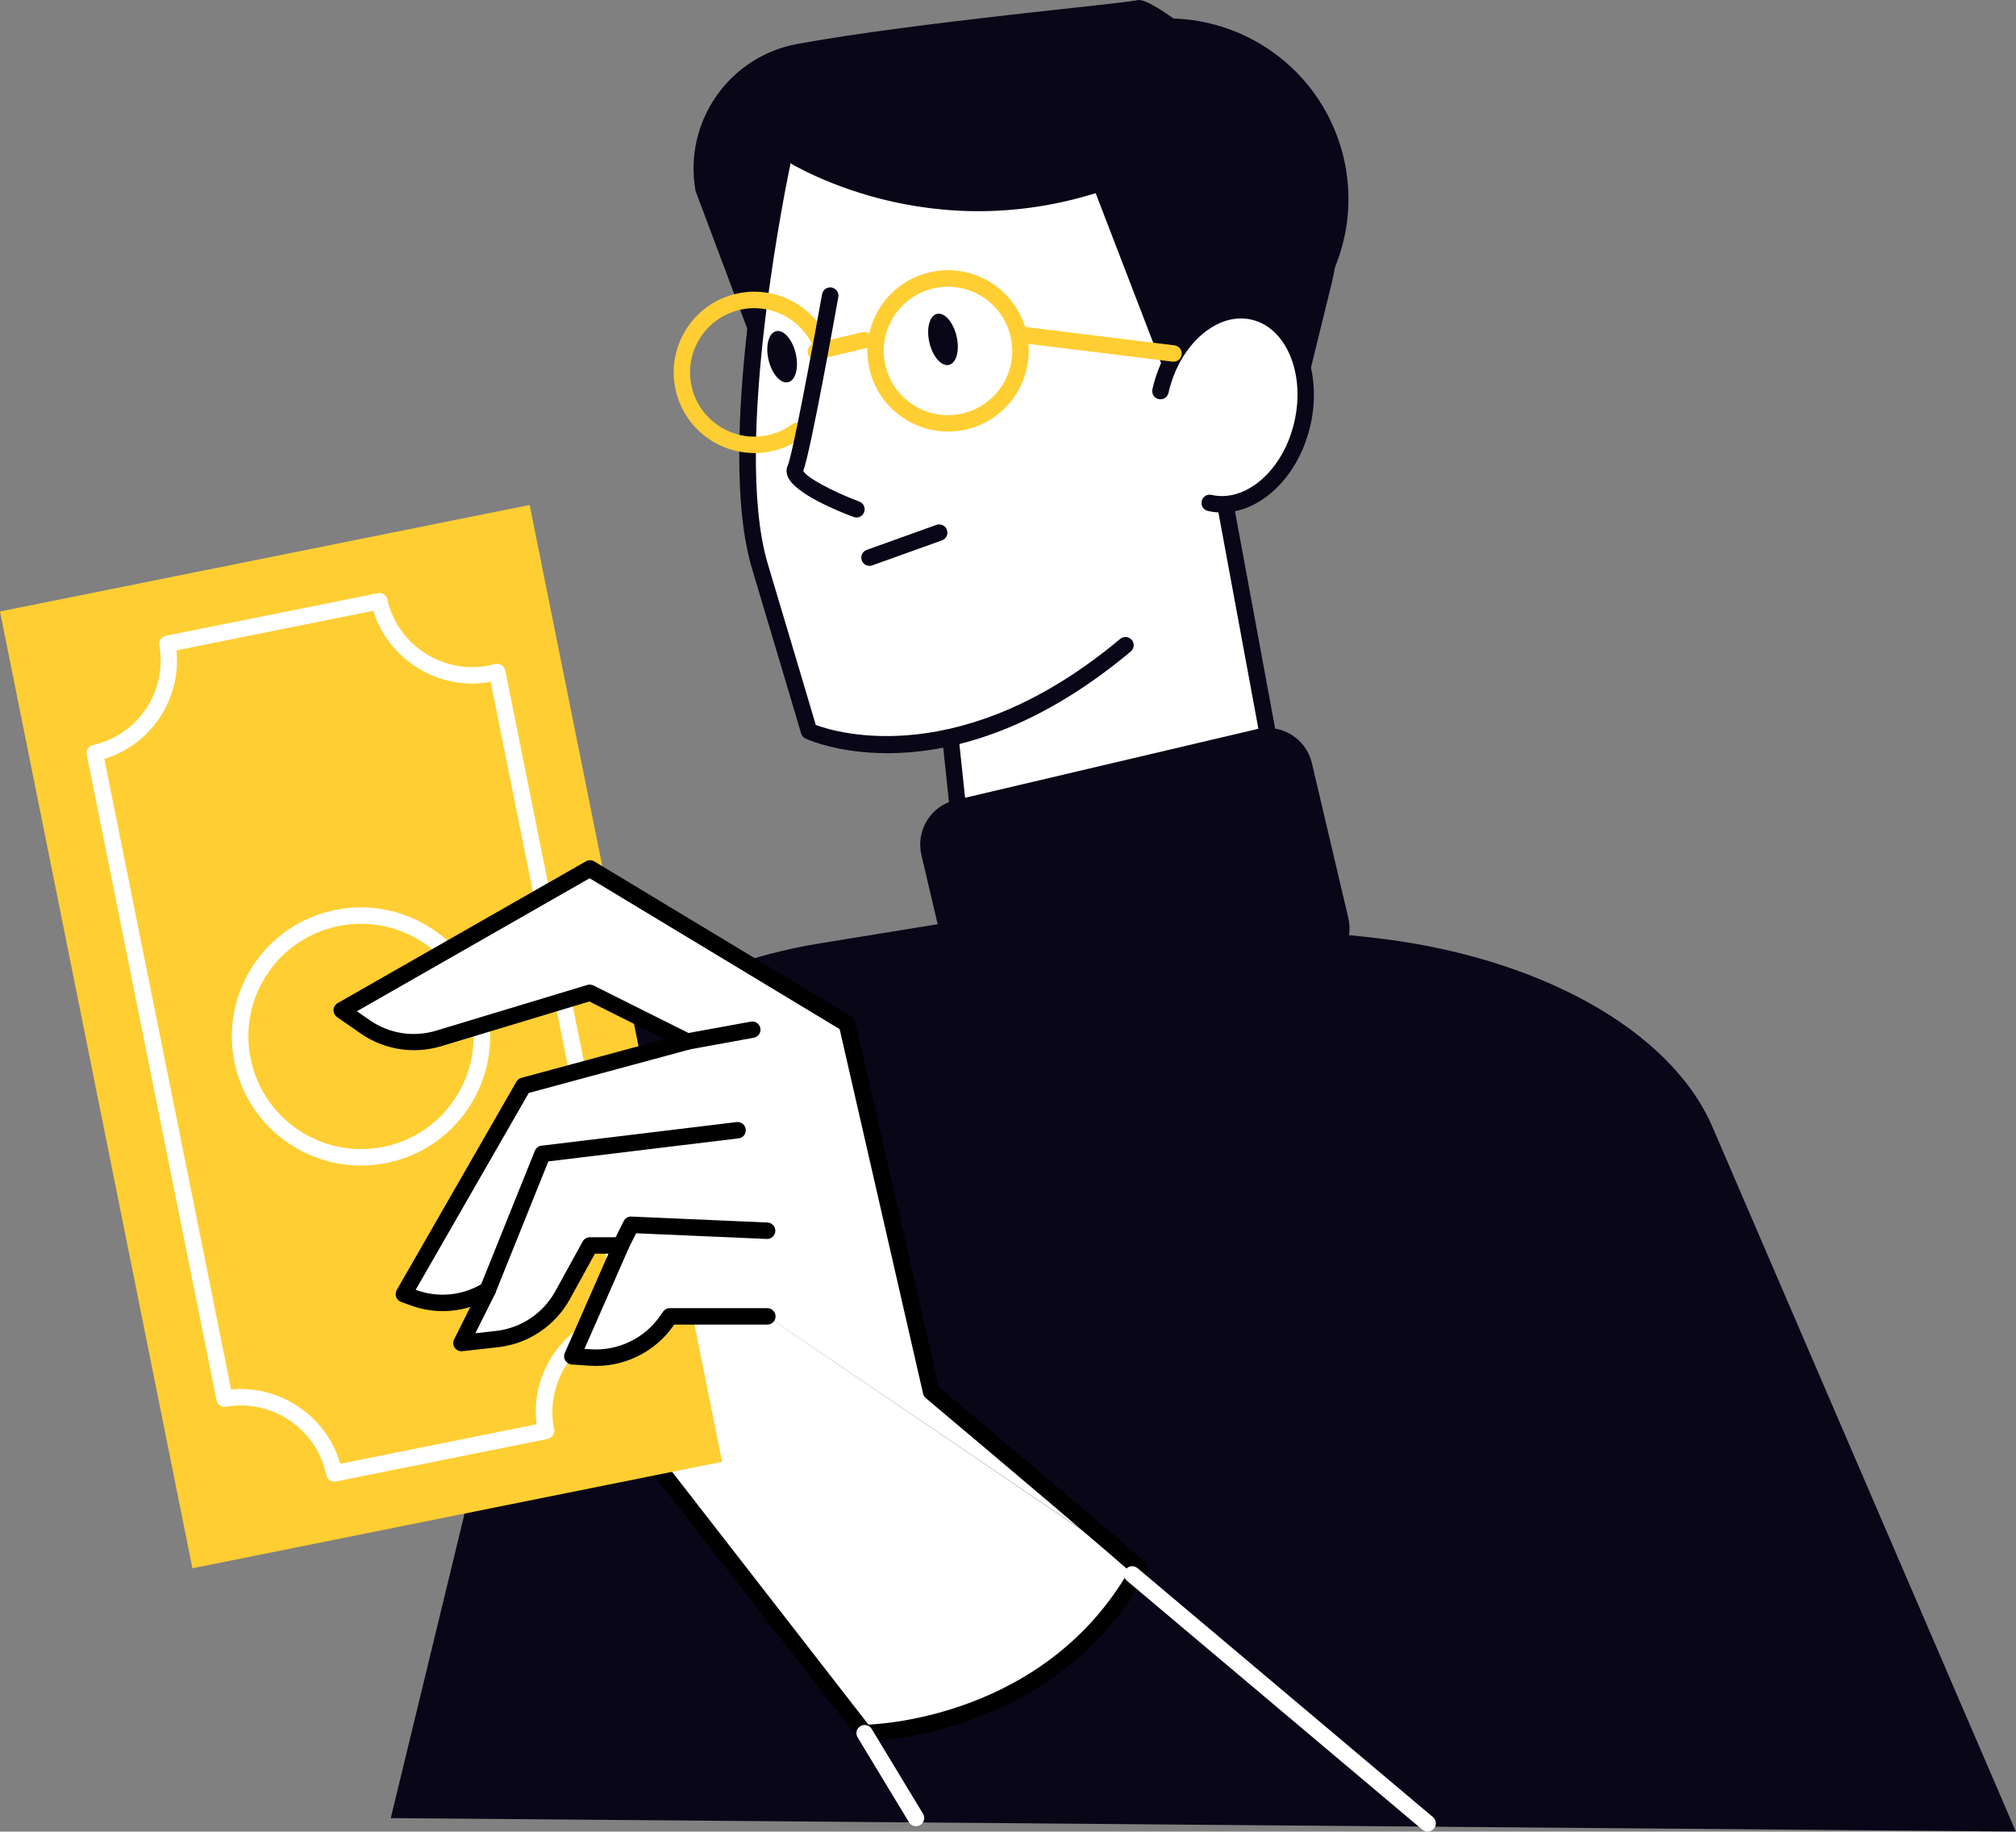
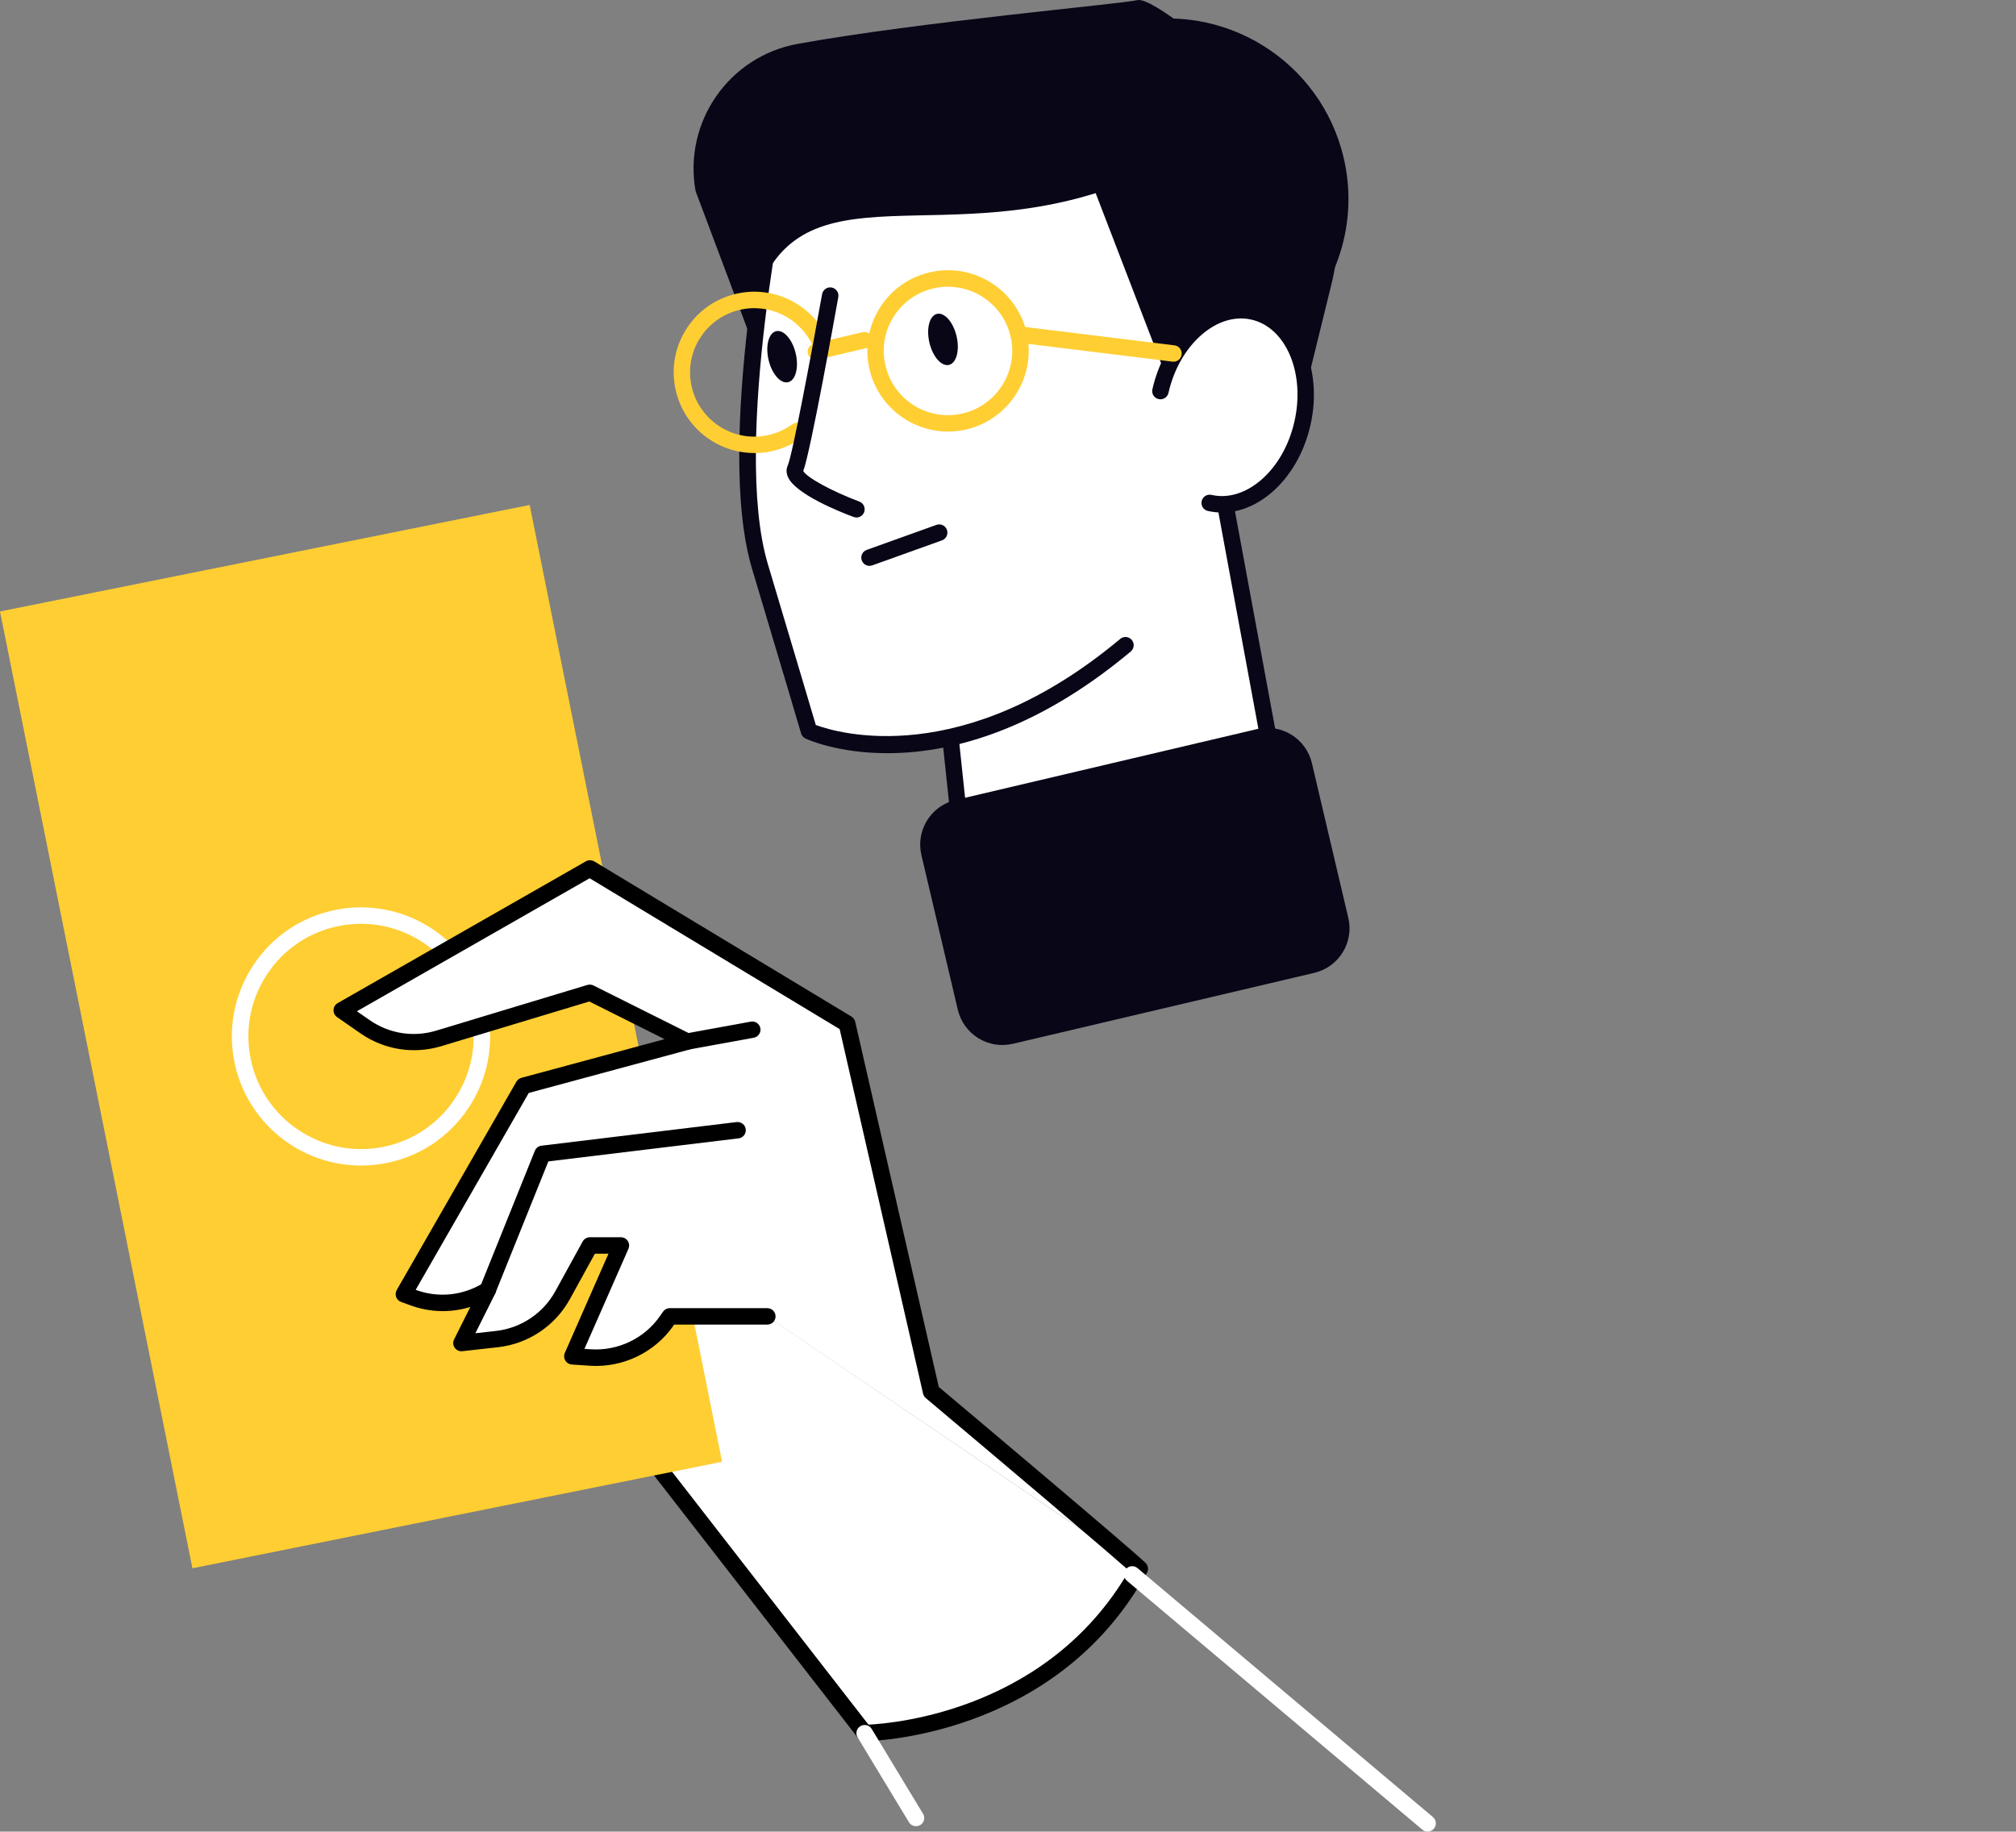
<svg xmlns="http://www.w3.org/2000/svg" width="186" height="169" viewBox="0 0 186 169" fill="none">
  <rect x="0" y="0" width="186" height="169" fill="#808080" stroke="none" />
-   <path d="M36.051 167.763L51.71 103.146C53.577 95.434 62.974 89.111 75.627 87.046L97.859 83.426L126.361 86.485C141.755 88.139 154.112 94.971 157.99 103.973L185.984 168.992L36.051 167.755V167.763Z" fill="#080617" />
  <path d="M105.131 144.78C96.797 159.915 79.772 159.915 79.772 159.915L59.862 134.283C59.862 134.283 53.038 122.897 64.986 117.508L105.124 144.78H105.131Z" fill="white" />
  <path d="M79.769 160.671C79.534 160.671 79.314 160.565 79.17 160.375L59.26 134.743C59.26 134.743 59.222 134.697 59.207 134.667C59.078 134.446 55.996 129.209 57.643 123.957C58.607 120.89 60.975 118.484 64.672 116.814C65.052 116.639 65.507 116.814 65.674 117.194C65.849 117.573 65.674 118.028 65.294 118.195C62.008 119.676 59.92 121.763 59.093 124.397C57.712 128.784 60.232 133.399 60.49 133.847L80.126 159.13C82.601 159.009 97.106 157.749 104.461 144.398C104.666 144.033 105.121 143.897 105.493 144.101C105.858 144.306 105.994 144.769 105.789 145.134C97.334 160.482 79.936 160.664 79.762 160.664L79.769 160.671Z" fill="black" />
  <path d="M17.753 144.704L66.621 134.877L48.868 46.592L-0 56.419L17.753 144.704Z" fill="#FFCE33" />
-   <path d="M30.834 136.709C30.659 136.709 30.492 136.648 30.356 136.534C30.212 136.413 30.12 136.246 30.09 136.071C29.232 131.858 25.096 129.057 20.853 129.801C20.45 129.877 20.056 129.612 19.98 129.202L8.002 69.632C7.919 69.23 8.177 68.835 8.579 68.744C12.761 67.803 15.448 63.765 14.697 59.545C14.621 59.135 14.886 58.748 15.296 58.664L34.849 54.732C35.259 54.656 35.646 54.907 35.737 55.309C36.679 59.522 40.891 62.254 45.119 61.404C45.286 61.374 45.453 61.321 45.612 61.275C45.817 61.215 46.06 61.245 46.242 61.351C46.425 61.465 46.576 61.632 46.614 61.844L58.6 121.459C58.638 121.664 58.6 121.877 58.471 122.051C58.349 122.226 58.159 122.332 57.954 122.363L57.863 122.378C57.704 122.401 57.545 122.416 57.393 122.446C55.298 122.864 53.491 124.078 52.307 125.862C51.123 127.646 50.706 129.779 51.123 131.873C51.123 131.896 51.123 131.911 51.131 131.934C51.154 132.109 51.108 132.291 51.009 132.443C50.895 132.61 50.721 132.731 50.523 132.769L30.993 136.693C30.94 136.701 30.895 136.709 30.842 136.709H30.834ZM22.219 128.162C26.409 128.162 30.227 130.978 31.396 135.061L49.499 131.418C49.225 129.171 49.757 126.925 51.024 125.012C52.406 122.932 54.508 121.505 56.945 120.981L45.271 62.915C40.534 63.795 35.844 60.911 34.439 56.357L16.283 60.008C16.731 64.509 13.945 68.699 9.626 70.027L21.323 128.2C21.627 128.169 21.93 128.154 22.226 128.154L22.219 128.162Z" fill="white" />
  <path d="M33.301 107.545C27.745 107.545 22.765 103.629 21.627 97.981C20.997 94.862 21.627 91.681 23.388 89.032C25.149 86.383 27.836 84.577 30.956 83.954C37.4 82.664 43.685 86.846 44.983 93.283C45.613 96.403 44.983 99.583 43.222 102.232C41.461 104.881 38.774 106.688 35.654 107.31C34.865 107.469 34.075 107.545 33.301 107.545ZM33.309 85.237C32.633 85.237 31.942 85.305 31.259 85.442C28.534 85.989 26.189 87.56 24.655 89.875C23.115 92.19 22.576 94.96 23.122 97.678C24.253 103.295 29.749 106.953 35.358 105.822C38.083 105.276 40.428 103.697 41.962 101.39C43.495 99.082 44.041 96.304 43.495 93.587C42.501 88.653 38.151 85.237 33.309 85.237Z" fill="white" />
  <path d="M70.765 121.461H61.763L61.459 121.893C59.873 124.163 57.216 125.438 54.453 125.248L52.768 125.135L57.269 114.91H54.408L51.888 119.495C50.651 121.749 48.389 123.26 45.831 123.548L42.552 123.912L45.003 119.001C42.939 120.292 40.396 120.558 38.104 119.73L37.231 119.411L48.275 100.185L63.41 96.094L54.408 91.593L40.472 95.805C38.164 96.504 35.66 96.109 33.678 94.735L31.5 93.225L54.408 80.139L78.135 94.454L85.908 128.406C85.908 128.406 103.905 143.541 105.134 144.771L70.773 121.453L70.765 121.461Z" fill="white" />
  <path d="M105.127 145.539C104.93 145.539 104.74 145.463 104.588 145.318C103.64 144.37 91.632 134.229 85.415 128.999C85.286 128.893 85.203 128.749 85.165 128.589L77.468 94.956L54.401 81.035L32.928 93.309L34.112 94.129C35.918 95.381 38.157 95.73 40.252 95.093L54.188 90.88C54.37 90.827 54.575 90.842 54.75 90.926L63.752 95.427C64.033 95.571 64.2 95.867 64.17 96.178C64.139 96.49 63.919 96.755 63.615 96.839L48.784 100.846L38.347 119.018H38.37C40.457 119.784 42.727 119.541 44.609 118.373C44.898 118.19 45.27 118.228 45.52 118.456C45.77 118.684 45.839 119.056 45.687 119.359L43.858 123.018L45.755 122.805C48.063 122.547 50.112 121.181 51.236 119.139L53.756 114.555C53.892 114.312 54.143 114.16 54.423 114.16H57.285C57.543 114.16 57.779 114.289 57.923 114.501C58.059 114.714 58.082 114.987 57.983 115.223L53.922 124.46L54.53 124.498C57.004 124.657 59.441 123.504 60.868 121.462L61.171 121.029C61.316 120.824 61.543 120.703 61.794 120.703H70.796C71.213 120.703 71.555 121.044 71.555 121.462C71.555 121.879 71.213 122.221 70.796 122.221H62.196L62.12 122.335C60.39 124.809 57.444 126.213 54.439 126.016L52.754 125.902C52.503 125.887 52.283 125.75 52.154 125.538C52.025 125.325 52.01 125.067 52.108 124.84L56.139 115.678H54.886L52.579 119.868C51.22 122.335 48.738 123.997 45.937 124.308L42.658 124.673C42.378 124.703 42.112 124.582 41.953 124.354C41.793 124.126 41.77 123.83 41.899 123.58L43.395 120.589C41.611 121.143 39.683 121.105 37.876 120.445L37.004 120.126C36.791 120.05 36.624 119.883 36.548 119.671C36.472 119.458 36.495 119.23 36.601 119.033L47.645 99.806C47.744 99.632 47.911 99.503 48.108 99.45L61.316 95.882L54.37 92.406L40.723 96.527C38.172 97.294 35.463 96.869 33.277 95.359L31.098 93.848C30.886 93.696 30.764 93.453 30.772 93.188C30.779 92.93 30.924 92.687 31.151 92.558L54.059 79.472C54.294 79.335 54.59 79.343 54.826 79.479L78.553 93.795C78.728 93.901 78.857 94.076 78.903 94.273L86.614 127.974C88.671 129.705 104.513 143.034 105.697 144.218C105.993 144.514 105.993 144.992 105.697 145.288C105.545 145.44 105.355 145.508 105.158 145.508L105.127 145.539Z" fill="black" />
  <path d="M63.405 96.861C63.048 96.861 62.722 96.603 62.661 96.238C62.585 95.828 62.858 95.433 63.276 95.358L69.272 94.265C69.682 94.189 70.077 94.462 70.153 94.872C70.229 95.282 69.956 95.676 69.538 95.752L63.542 96.845C63.496 96.853 63.45 96.861 63.405 96.861Z" fill="black" />
  <path d="M44.999 119.768C44.908 119.768 44.809 119.753 44.718 119.715C44.331 119.555 44.141 119.115 44.301 118.728L49.348 106.181C49.455 105.923 49.69 105.741 49.963 105.711L67.96 103.532C68.37 103.487 68.757 103.775 68.802 104.192C68.856 104.61 68.559 104.989 68.142 105.035L50.593 107.16L45.712 119.29C45.591 119.586 45.31 119.768 45.007 119.768H44.999Z" fill="black" />
-   <path d="M57.272 115.675C57.158 115.675 57.044 115.652 56.93 115.592C56.558 115.402 56.407 114.947 56.589 114.575L57.545 112.669C57.682 112.404 57.955 112.229 58.259 112.252L70.805 112.799C71.223 112.814 71.549 113.17 71.534 113.588C71.519 114.005 71.147 114.347 70.745 114.317L58.691 113.793L57.955 115.258C57.818 115.523 57.553 115.675 57.272 115.675Z" fill="black" />
  <path d="M84.515 168.499C84.257 168.499 84.006 168.37 83.862 168.135L79.126 160.309C78.906 159.952 79.019 159.482 79.384 159.269C79.74 159.056 80.211 159.17 80.424 159.527L85.16 167.353C85.38 167.71 85.266 168.18 84.902 168.393C84.781 168.469 84.644 168.499 84.507 168.499H84.515Z" fill="white" />
  <path d="M131.711 169.001C131.536 169.001 131.362 168.94 131.225 168.819L103.968 145.851C103.649 145.577 103.603 145.099 103.877 144.78C104.15 144.461 104.628 144.416 104.947 144.689L132.204 167.658C132.523 167.931 132.568 168.409 132.295 168.728C132.143 168.903 131.931 169.001 131.711 169.001Z" fill="white" />
  <path d="M115.737 28.286C111.41 27.216 109.133 29.052 107.987 30.783C107.827 31.026 107.683 31.276 107.547 31.535C107.197 22.783 104.51 16.695 99.539 13.416C95.22 10.562 89.064 9.887 81.747 11.45C76.259 12.627 71.978 14.669 71.94 14.691C71.811 14.752 71.72 14.874 71.689 15.01C71.462 16.058 66.209 40.848 69.663 52.378C73.117 63.923 74.187 67.574 74.187 67.581C74.225 67.71 74.316 67.817 74.437 67.87C74.513 67.908 79.538 70.124 87.265 68.545L88.358 78.846C88.373 78.982 88.449 79.111 88.57 79.187C88.722 79.286 91.022 80.66 97.383 79.157C101.869 78.102 108.381 75.62 117.589 70.261C117.756 70.162 117.847 69.965 117.809 69.775L113.581 46.905C116.739 46.427 119.668 43.353 120.625 39.155C121.794 34.024 119.646 29.25 115.744 28.286H115.737Z" fill="white" />
  <path d="M103.927 2.146C100.01 3.065 96.746 5.296 94.492 8.272C105.832 8.735 116.034 16.948 118.85 28.895C118.971 29.419 119.077 29.95 119.169 30.474C123.343 26.526 125.377 20.545 123.966 14.549C121.856 5.592 112.891 0.044 103.935 2.146H103.927Z" fill="#080617" />
-   <path d="M110.075 41.162L119.867 38.33L122.88 26.064C124.368 20 122.379 13.608 117.703 9.472C112.496 4.864 106.28 -0.305 104.936 0.014C103.411 0.371 84.921 2.003 73.611 4.045C67.25 5.191 63.03 11.271 64.176 17.631L68.988 30.444L72.002 14.519C72.002 14.519 84.556 22.975 101.088 17.821L110.068 41.169L110.075 41.162Z" fill="#080617" />
+   <path d="M110.075 41.162L119.867 38.33L122.88 26.064C124.368 20 122.379 13.608 117.703 9.472C112.496 4.864 106.28 -0.305 104.936 0.014C103.411 0.371 84.921 2.003 73.611 4.045C67.25 5.191 63.03 11.271 64.176 17.631L68.988 30.444C72.002 14.519 84.556 22.975 101.088 17.821L110.068 41.169L110.075 41.162Z" fill="#080617" />
  <path d="M87.465 39.818C84.088 39.818 81.028 37.503 80.224 34.08C79.769 32.144 80.095 30.148 81.142 28.455C82.19 26.762 83.829 25.586 85.765 25.131C89.765 24.189 93.773 26.679 94.714 30.672C95.655 34.664 93.166 38.679 89.173 39.621C88.604 39.757 88.034 39.818 87.465 39.818ZM87.473 26.451C87.017 26.451 86.562 26.504 86.106 26.611C84.566 26.975 83.26 27.916 82.425 29.26C81.59 30.603 81.332 32.197 81.697 33.738C82.061 35.279 83.002 36.584 84.346 37.419C85.689 38.254 87.283 38.512 88.824 38.148C92.004 37.397 93.985 34.201 93.234 31.028C92.87 29.488 91.928 28.182 90.585 27.347C89.636 26.762 88.566 26.459 87.48 26.459L87.473 26.451Z" fill="#FFCE33" />
  <path d="M80.222 52.211C79.911 52.211 79.623 52.021 79.509 51.71C79.365 51.315 79.57 50.883 79.965 50.738L86.394 48.431C86.788 48.287 87.221 48.492 87.365 48.886C87.509 49.281 87.304 49.714 86.91 49.858L80.481 52.165C80.397 52.196 80.306 52.211 80.222 52.211Z" fill="#080617" />
  <path d="M111.605 46.4C115.226 47.22 119.059 43.941 120.167 39.06C121.276 34.187 119.241 29.564 115.628 28.745C112.008 27.925 108.175 31.204 107.066 36.085L111.605 46.4Z" fill="white" />
  <path d="M112.745 47.289C112.305 47.289 111.872 47.244 111.44 47.145C111.03 47.054 110.772 46.644 110.87 46.234C110.962 45.824 111.371 45.566 111.781 45.665C113.292 46.007 114.909 45.521 116.336 44.299C117.831 43.016 118.924 41.103 119.425 38.902C120.442 34.439 118.658 30.218 115.455 29.49C113.945 29.148 112.328 29.634 110.901 30.856C109.406 32.139 108.305 34.052 107.804 36.253C107.713 36.663 107.303 36.921 106.893 36.822C106.483 36.731 106.225 36.321 106.324 35.911C106.893 33.399 108.168 31.19 109.906 29.695C111.713 28.146 113.8 27.547 115.789 28.002C119.812 28.913 122.104 33.953 120.905 39.228C120.336 41.741 119.06 43.95 117.322 45.445C115.91 46.652 114.324 47.289 112.745 47.289Z" fill="#080617" />
  <path d="M75.273 33.2C74.931 33.2 74.62 32.965 74.537 32.615C74.438 32.206 74.696 31.796 75.098 31.705L79.577 30.65C79.987 30.558 80.397 30.809 80.487 31.211C80.586 31.621 80.328 32.031 79.926 32.122L75.448 33.177C75.387 33.192 75.334 33.2 75.273 33.2Z" fill="#FFCE33" />
  <path d="M85.749 31.612C86.053 32.91 86.865 33.836 87.556 33.669C88.246 33.51 88.558 32.318 88.254 31.02C87.95 29.722 87.138 28.796 86.447 28.963C85.757 29.122 85.445 30.314 85.749 31.612Z" fill="#080617" />
  <path d="M70.909 33.208C71.213 34.505 72.025 35.432 72.716 35.265C73.406 35.105 73.718 33.913 73.414 32.615C73.111 31.318 72.298 30.392 71.608 30.558C70.917 30.718 70.606 31.91 70.909 33.208Z" fill="#080617" />
  <path d="M108.269 33.368C108.269 33.368 108.208 33.368 108.178 33.368L93.87 31.607C93.452 31.554 93.156 31.174 93.209 30.764C93.262 30.347 93.642 30.051 94.052 30.104L108.36 31.865C108.777 31.918 109.073 32.297 109.02 32.707C108.975 33.094 108.648 33.375 108.269 33.375V33.368Z" fill="#FFCE33" />
  <path d="M81.87 69.496C77.339 69.496 74.561 68.259 74.318 68.145C74.121 68.054 73.969 67.88 73.908 67.667C73.908 67.667 72.838 64.009 69.384 52.471C65.915 40.873 71.183 16.015 71.411 14.96C71.502 14.55 71.904 14.292 72.314 14.375C72.724 14.466 72.982 14.868 72.898 15.278C72.845 15.536 67.487 40.812 70.841 52.039C73.695 61.58 74.925 65.739 75.267 66.893C77.263 67.637 88.831 71.098 103.351 58.953C103.67 58.68 104.148 58.726 104.421 59.044C104.687 59.363 104.649 59.842 104.323 60.115C95.237 67.72 87.305 69.496 81.878 69.496H81.87Z" fill="#080617" />
  <path d="M117.356 70.627C117 70.627 116.681 70.369 116.612 70.005L112.347 46.922C112.271 46.513 112.544 46.118 112.954 46.034C113.364 45.951 113.758 46.232 113.842 46.642L118.108 69.724C118.184 70.134 117.91 70.528 117.5 70.612C117.455 70.62 117.409 70.627 117.364 70.627H117.356Z" fill="#080617" />
  <path d="M88.823 79.562C88.443 79.562 88.109 79.273 88.071 78.886L86.948 68.267C86.902 67.85 87.206 67.478 87.623 67.432C88.041 67.387 88.413 67.69 88.458 68.108L89.582 78.727C89.627 79.144 89.324 79.516 88.906 79.562C88.876 79.562 88.853 79.562 88.823 79.562Z" fill="#080617" />
  <path d="M69.596 41.8C66.218 41.8 63.159 39.485 62.355 36.062C61.899 34.126 62.226 32.13 63.273 30.437C64.321 28.745 65.96 27.568 67.896 27.113C71.327 26.301 74.879 28.039 76.352 31.227C76.526 31.606 76.359 32.062 75.98 32.236C75.6 32.411 75.145 32.244 74.97 31.864C73.794 29.322 70.962 27.948 68.237 28.593C66.697 28.957 65.391 29.898 64.556 31.242C63.721 32.585 63.463 34.179 63.827 35.72C64.579 38.901 67.774 40.882 70.947 40.13C71.729 39.948 72.442 39.614 73.088 39.151C73.429 38.901 73.9 38.977 74.15 39.318C74.401 39.66 74.325 40.13 73.983 40.381C73.179 40.965 72.275 41.383 71.296 41.61C70.727 41.747 70.158 41.808 69.588 41.808L69.596 41.8Z" fill="#FFCE33" />
  <path d="M79.014 47.743C78.923 47.743 78.84 47.728 78.749 47.698C77.496 47.235 73.367 45.587 72.692 44.001C72.494 43.546 72.578 43.166 72.684 42.938C73.109 41.967 74.847 32.737 75.849 27.143C75.925 26.733 76.312 26.452 76.73 26.528C77.14 26.604 77.42 26.999 77.344 27.409C77.079 28.881 74.802 41.618 74.111 43.455C74.407 44.047 76.768 45.337 79.28 46.278C79.675 46.422 79.872 46.863 79.728 47.257C79.614 47.561 79.326 47.751 79.014 47.751V47.743Z" fill="#080617" />
  <path d="M115.964 67.275L88.153 73.819C85.884 74.352 84.478 76.624 85.011 78.893L88.37 93.168C88.904 95.437 91.176 96.843 93.445 96.31L121.256 89.766C123.524 89.232 124.931 86.96 124.397 84.692L121.038 70.417C120.505 68.148 118.233 66.741 115.964 67.275Z" fill="#080617" />
</svg>